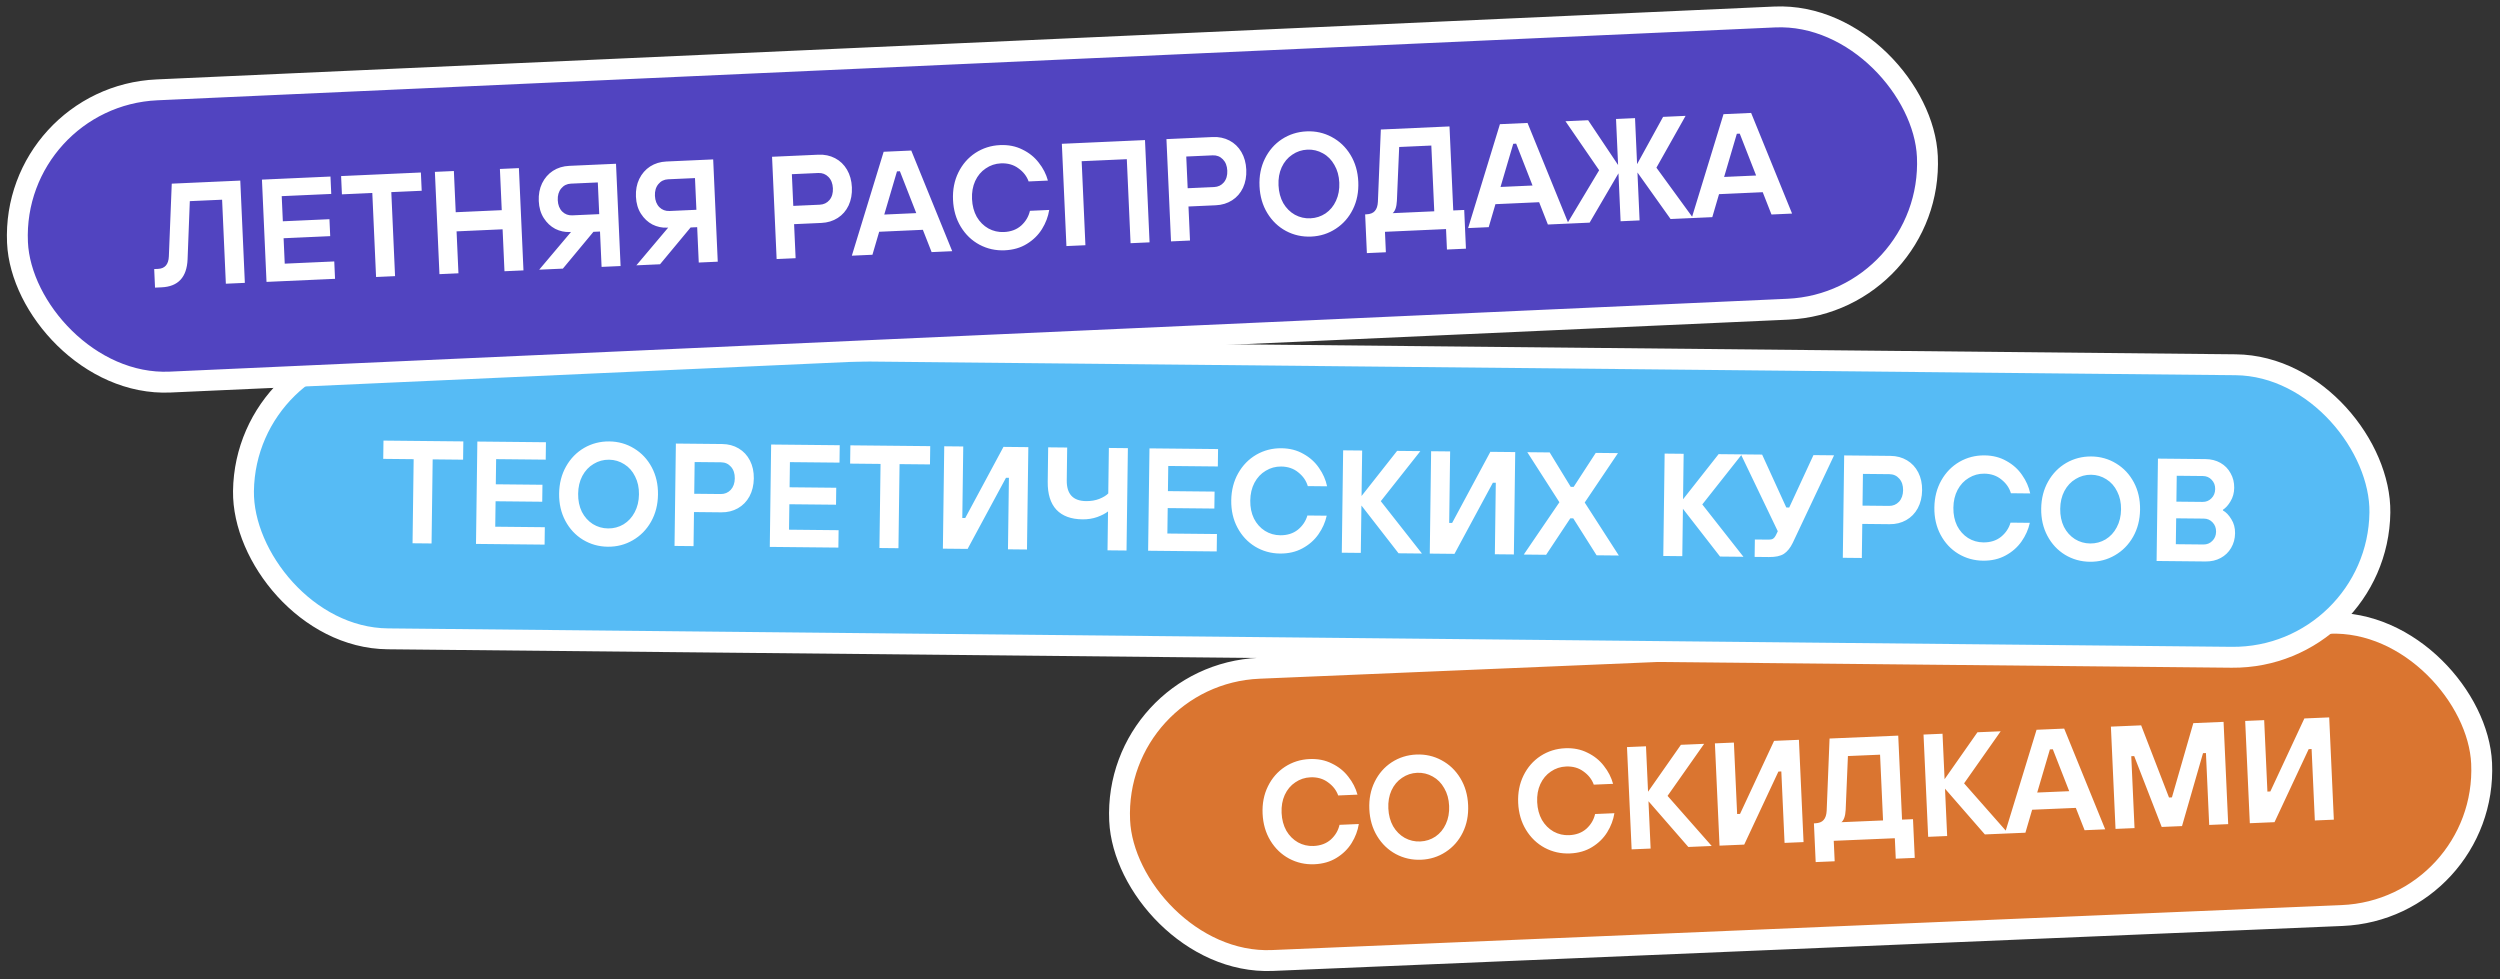
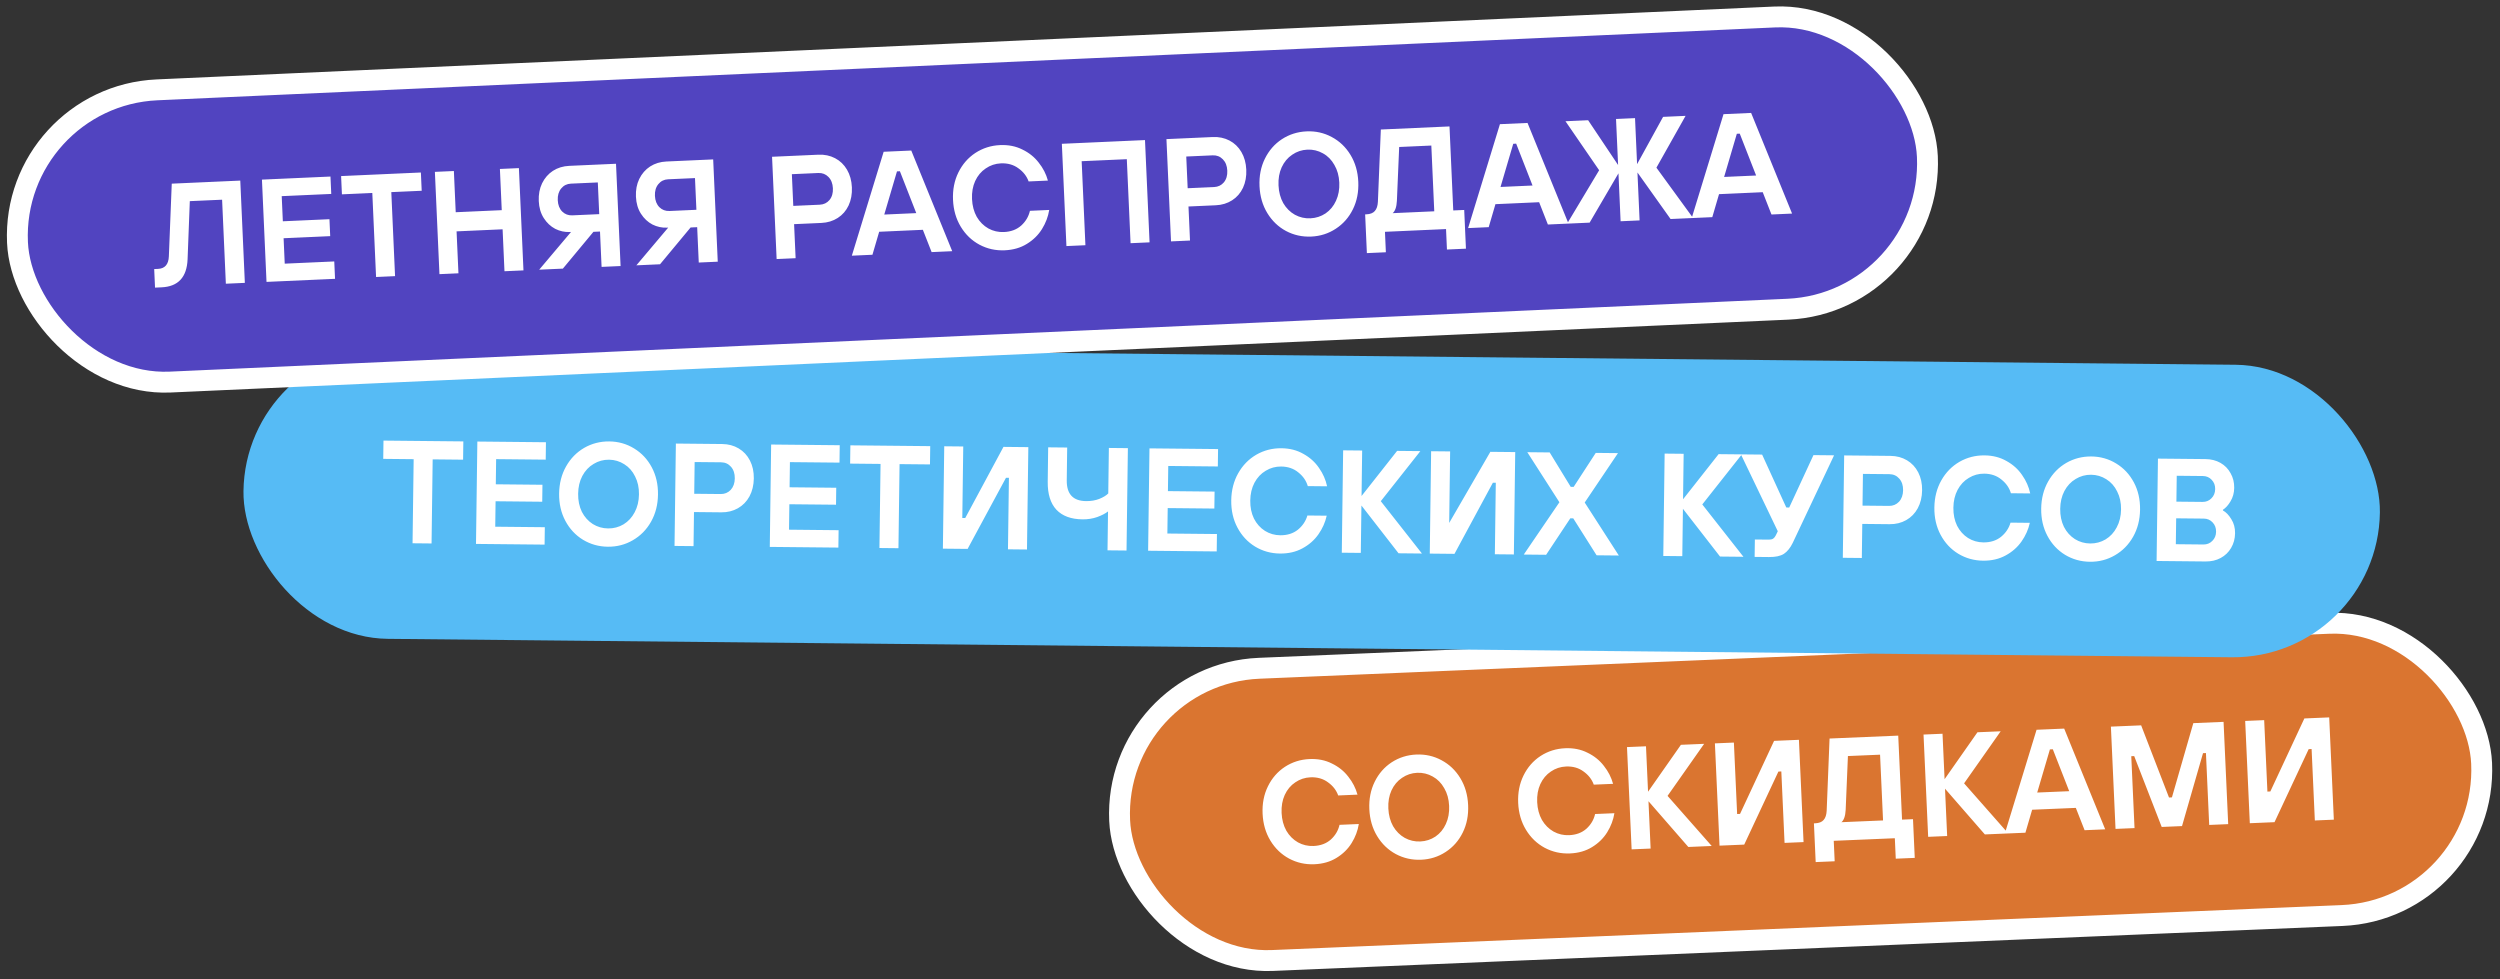
<svg xmlns="http://www.w3.org/2000/svg" width="633" height="248" viewBox="0 0 633 248" fill="none">
  <rect x="0" y="0" width="633" height="248" fill="#333333" stroke="none" />
  <rect x="2.762" y="2.531" width="345.197" height="74.065" rx="37.033" transform="matrix(0.999 -0.042 0.045 0.999 278.954 168.35)" fill="#DA7530" />
  <rect x="2.762" y="2.531" width="345.197" height="74.065" rx="37.033" transform="matrix(0.999 -0.042 0.045 0.999 278.954 168.35)" stroke="white" stroke-width="5.29" />
  <path d="M332.799 218.827C330.505 218.924 328.371 218.446 326.395 217.393C324.445 216.339 322.868 214.824 321.667 212.849C320.465 210.873 319.807 208.603 319.69 206.038C319.574 203.473 320.025 201.156 321.044 199.087C322.062 197.017 323.495 195.375 325.343 194.16C327.216 192.945 329.299 192.288 331.593 192.191C333.69 192.102 335.573 192.48 337.242 193.324C338.935 194.142 340.32 195.257 341.397 196.669C342.498 198.056 343.271 199.567 343.716 201.204L338.832 201.411C338.351 200.072 337.485 198.96 336.234 198.074C335.006 197.162 333.529 196.742 331.803 196.815C330.397 196.875 329.118 197.3 327.968 198.09C326.816 198.855 325.925 199.918 325.295 201.279C324.688 202.614 324.423 204.133 324.5 205.835C324.577 207.536 324.979 209.039 325.705 210.343C326.455 211.621 327.439 212.605 328.656 213.294C329.873 213.96 331.184 214.262 332.59 214.203C334.366 214.128 335.824 213.584 336.965 212.572C338.104 211.536 338.838 210.294 339.168 208.847L344.052 208.64C343.783 210.332 343.176 211.939 342.232 213.462C341.287 214.984 340.01 216.237 338.398 217.219C336.812 218.2 334.945 218.737 332.799 218.827ZM359.826 217.684C357.532 217.781 355.398 217.303 353.422 216.25C351.472 215.196 349.896 213.681 348.694 211.706C347.492 209.73 346.834 207.46 346.717 204.895C346.601 202.33 347.052 200.013 348.071 197.944C349.089 195.874 350.522 194.232 352.37 193.017C354.243 191.802 356.326 191.145 358.62 191.048C360.914 190.951 363.037 191.43 364.987 192.484C366.963 193.537 368.551 195.051 369.753 197.027C370.954 199.002 371.613 201.272 371.729 203.837C371.845 206.402 371.394 208.719 370.376 210.789C369.357 212.858 367.912 214.501 366.039 215.717C364.191 216.931 362.12 217.587 359.826 217.684ZM359.617 213.06C361.023 213 362.302 212.588 363.453 211.823C364.604 211.033 365.482 209.97 366.089 208.635C366.72 207.274 366.996 205.742 366.919 204.041C366.842 202.339 366.429 200.849 365.679 199.571C364.953 198.268 363.981 197.283 362.765 196.618C361.547 195.928 360.236 195.613 358.83 195.672C357.424 195.732 356.145 196.157 354.995 196.947C353.843 197.712 352.952 198.775 352.322 200.136C351.715 201.471 351.45 202.99 351.527 204.692C351.604 206.393 352.006 207.896 352.732 209.2C353.482 210.478 354.466 211.462 355.683 212.151C356.9 212.817 358.211 213.119 359.617 213.06ZM397.512 216.09C395.218 216.187 393.084 215.709 391.108 214.656C389.158 213.602 387.582 212.087 386.38 210.112C385.178 208.136 384.52 205.866 384.403 203.301C384.287 200.736 384.738 198.419 385.757 196.35C386.775 194.28 388.208 192.638 390.056 191.424C391.929 190.208 394.012 189.551 396.306 189.454C398.403 189.366 400.286 189.743 401.955 190.587C403.648 191.405 405.033 192.52 406.11 193.932C407.211 195.319 407.984 196.831 408.429 198.467L403.545 198.674C403.064 197.335 402.198 196.223 400.947 195.337C399.719 194.425 398.242 194.006 396.516 194.079C395.11 194.138 393.831 194.563 392.681 195.353C391.529 196.118 390.638 197.181 390.008 198.542C389.401 199.878 389.136 201.396 389.213 203.098C389.29 204.8 389.692 206.302 390.418 207.606C391.168 208.884 392.152 209.868 393.369 210.558C394.586 211.223 395.897 211.526 397.303 211.466C399.079 211.391 400.537 210.847 401.678 209.836C402.817 208.799 403.552 207.557 403.881 206.11L408.765 205.903C408.496 207.595 407.889 209.202 406.945 210.725C406 212.247 404.723 213.5 403.111 214.482C401.525 215.464 399.658 216 397.512 216.09ZM417.937 214.856L413.127 215.059L411.954 189.163L416.764 188.96L417.285 200.465L425.607 188.586L431.49 188.337L422.226 201.516L433.403 214.202L427.483 214.452L417.394 202.87L417.937 214.856ZM441.637 213.854L435.384 214.118L434.212 188.222L439.022 188.018L439.841 206.109L440.581 206.077L449.197 187.588L455.487 187.322L456.659 213.218L451.849 213.422L451.03 195.331L450.29 195.363L441.637 213.854ZM459.73 218.278L459.286 208.474L459.582 208.462C460.569 208.42 461.285 208.142 461.731 207.629C462.202 207.115 462.463 206.326 462.514 205.261L463.244 186.994L480.633 186.259L481.597 207.53L484.372 207.413L484.815 217.217L480.006 217.42L479.771 212.241L464.305 212.895L464.54 218.074L459.73 218.278ZM476.787 207.734L476.033 191.086L467.893 191.431L467.324 205.058C467.286 205.85 467.168 206.522 466.97 207.074C466.772 207.601 466.529 207.97 466.242 208.18L476.787 207.734ZM493.02 211.681L488.21 211.884L487.037 185.988L491.847 185.784L492.368 197.29L500.69 185.41L506.573 185.161L497.309 198.341L508.486 211.026L502.566 211.277L492.477 199.694L493.02 211.681ZM533.037 209.988L527.82 210.209L525.6 204.558L514.537 205.025L512.835 210.843L507.618 211.063L515.659 184.777L522.652 184.481L533.037 209.988ZM519.035 189.749L515.822 200.671L523.925 200.329L519.775 189.718L519.035 189.749ZM540.462 209.674L535.652 209.878L534.479 183.981L542.138 183.657L549.193 201.929L549.933 201.898L555.347 183.099L563.006 182.775L564.178 208.671L559.368 208.875L558.544 190.673L557.804 190.704L552.486 209.166L547.343 209.383L540.377 191.441L539.637 191.473L540.462 209.674ZM575.905 208.175L569.652 208.44L568.48 182.543L573.29 182.34L574.109 200.43L574.849 200.399L583.464 181.91L589.754 181.644L590.927 207.54L586.117 207.743L585.298 189.653L584.558 189.684L575.905 208.175Z" fill="white" />
  <rect x="2.61" y="2.672" width="540.941" height="74.065" rx="37.033" transform="matrix(1 0.01 -0.013 1 59.553 84.62)" fill="#56BBF5" />
-   <rect x="2.61" y="2.672" width="540.941" height="74.065" rx="37.033" transform="matrix(1 0.01 -0.013 1 59.553 84.62)" stroke="white" stroke-width="5.29" />
-   <path d="M109.271 137.605L104.457 137.557L104.738 116.265L97.036 116.186L97.097 111.558L117.316 111.763L117.255 116.392L109.552 116.313L109.271 137.605ZM137.89 137.896L120.523 137.72L120.865 111.799L138.232 111.975L138.174 116.382L125.621 116.254L125.537 122.623L137.349 122.743L137.293 127.039L125.48 126.919L125.395 133.362L137.948 133.489L137.89 137.896ZM153.91 138.429C151.614 138.406 149.511 137.816 147.601 136.661C145.715 135.506 144.23 133.911 143.145 131.876C142.061 129.84 141.536 127.539 141.57 124.971C141.604 122.404 142.189 120.114 143.327 118.101C144.465 116.088 145.992 114.523 147.907 113.407C149.848 112.291 151.966 111.744 154.262 111.768C156.558 111.791 158.649 112.38 160.535 113.535C162.445 114.69 163.943 116.285 165.027 118.321C166.111 120.357 166.637 122.658 166.603 125.225C166.569 127.793 165.983 130.083 164.845 132.096C163.708 134.109 162.169 135.673 160.228 136.789C158.312 137.906 156.206 138.452 153.91 138.429ZM153.971 133.8C155.379 133.815 156.679 133.47 157.874 132.766C159.069 132.037 160.008 131.022 160.692 129.721C161.401 128.395 161.766 126.88 161.789 125.176C161.811 123.473 161.485 121.964 160.811 120.648C160.162 119.309 159.25 118.275 158.075 117.547C156.899 116.794 155.608 116.411 154.201 116.396C152.794 116.382 151.493 116.739 150.298 117.468C149.104 118.172 148.152 119.187 147.443 120.513C146.759 121.814 146.406 123.317 146.384 125.02C146.361 126.723 146.675 128.245 147.324 129.585C147.998 130.9 148.922 131.934 150.097 132.687C151.273 133.415 152.564 133.786 153.971 133.8ZM170.789 138.23L171.131 112.309L182.87 112.428C184.425 112.444 185.815 112.816 187.04 113.545C188.265 114.273 189.215 115.295 189.888 116.611C190.562 117.926 190.888 119.435 190.866 121.139C190.843 122.842 190.478 124.357 189.769 125.683C189.06 126.984 188.084 127.986 186.84 128.69C185.597 129.393 184.197 129.737 182.642 129.721L175.717 129.651L175.603 138.279L170.789 138.23ZM182.481 125.09C183.493 125.101 184.337 124.751 185.013 124.042C185.689 123.308 186.035 122.336 186.051 121.127C186.067 119.917 185.747 118.939 185.09 118.191C184.433 117.444 183.599 117.065 182.587 117.055L175.884 116.987L175.778 125.022L182.481 125.09ZM212.277 138.651L194.91 138.475L195.252 112.554L212.619 112.73L212.561 117.137L200.008 117.01L199.924 123.379L211.736 123.499L211.68 127.794L199.867 127.674L199.782 134.117L212.335 134.245L212.277 138.651ZM227.487 138.805L222.673 138.757L222.954 117.465L215.252 117.386L215.313 112.758L235.532 112.963L235.471 117.592L227.768 117.514L227.487 138.805ZM244.997 138.983L238.739 138.92L239.081 112.999L243.895 113.048L243.656 131.155L244.397 131.163L254.078 113.151L260.374 113.215L260.032 139.136L255.218 139.087L255.457 120.98L254.716 120.972L244.997 138.983ZM280.553 129.493C279.904 130.005 278.997 130.477 277.831 130.91C276.665 131.318 275.428 131.515 274.119 131.502C271.206 131.472 268.995 130.66 267.485 129.064C265.975 127.444 265.241 125.066 265.283 121.931L265.397 113.266L270.211 113.315L270.102 121.61C270.056 125.09 271.687 126.848 274.995 126.881C276.229 126.894 277.343 126.708 278.335 126.323C279.353 125.913 280.112 125.452 280.613 124.938L280.765 113.422L285.579 113.471L285.237 139.392L280.423 139.343L280.553 129.493ZM308.072 139.624L290.705 139.447L291.047 113.527L308.414 113.703L308.356 118.109L295.803 117.982L295.719 124.351L307.532 124.471L307.475 128.766L295.662 128.646L295.577 135.09L308.131 135.217L308.072 139.624ZM324.093 140.156C321.797 140.133 319.693 139.544 317.783 138.389C315.897 137.234 314.412 135.639 313.328 133.603C312.243 131.568 311.718 129.266 311.752 126.699C311.786 124.131 312.372 121.841 313.509 119.828C314.647 117.815 316.174 116.251 318.09 115.134C320.03 114.018 322.148 113.472 324.444 113.495C326.543 113.517 328.401 113.992 330.018 114.922C331.66 115.828 332.978 117.014 333.971 118.481C334.989 119.923 335.672 121.473 336.02 123.131L331.132 123.081C330.731 121.719 329.931 120.563 328.734 119.612C327.562 118.638 326.111 118.142 324.383 118.124C322.976 118.11 321.675 118.467 320.48 119.195C319.286 119.899 318.334 120.914 317.625 122.24C316.942 123.542 316.589 125.044 316.566 126.748C316.544 128.451 316.857 129.973 317.506 131.312C318.18 132.628 319.104 133.662 320.28 134.414C321.455 135.142 322.746 135.514 324.154 135.528C325.931 135.546 327.419 135.079 328.616 134.129C329.814 133.153 330.62 131.952 331.034 130.524L335.922 130.574C335.554 132.249 334.855 133.822 333.823 135.293C332.791 136.764 331.442 137.947 329.776 138.844C328.135 139.741 326.24 140.178 324.093 140.156ZM344.556 139.994L339.742 139.945L340.084 114.024L344.898 114.073L344.746 125.589L353.748 114.163L359.636 114.223L349.617 126.898L360.035 140.151L354.11 140.091L344.714 127.996L344.556 139.994ZM368.276 140.235L362.018 140.171L362.36 114.251L367.174 114.299L366.935 132.407L367.676 132.414L377.357 114.403L383.653 114.467L383.311 140.387L378.497 140.338L378.736 122.231L377.995 122.224L368.276 140.235ZM391.482 140.47L385.816 140.413L394.842 127.172L386.714 114.498L392.379 114.555L397.708 123.275L398.449 123.283L404.044 114.674L409.673 114.731L401.249 127.237L409.886 140.657L404.257 140.6L398.344 131.244L397.603 131.237L391.482 140.47ZM425.958 140.82L421.144 140.771L421.486 114.851L426.3 114.9L426.148 126.416L435.151 114.989L441.038 115.049L431.02 127.724L441.437 140.977L435.512 140.917L426.117 128.823L425.958 140.82ZM459.167 115.233L464.389 115.286L453.911 137.475C453.302 138.728 452.561 139.646 451.69 140.23C450.818 140.789 449.555 141.06 447.901 141.043L444.272 141.006L444.33 136.6L447.848 136.635C448.317 136.64 448.689 136.557 448.963 136.387C449.237 136.193 449.463 135.911 449.64 135.542L450.135 134.511L440.8 115.047L446.17 115.101L452.289 128.496L453.029 128.503L459.167 115.233ZM466.601 141.233L466.943 115.312L478.682 115.431C480.237 115.447 481.627 115.819 482.852 116.548C484.077 117.276 485.026 118.298 485.7 119.613C486.374 120.929 486.7 122.438 486.678 124.142C486.655 125.845 486.289 127.36 485.581 128.686C484.872 129.987 483.896 130.989 482.652 131.693C481.408 132.396 480.009 132.74 478.453 132.724L471.529 132.654L471.415 141.282L466.601 141.233ZM478.292 128.093C479.305 128.103 480.149 127.754 480.825 127.045C481.501 126.311 481.847 125.339 481.863 124.13C481.879 122.92 481.559 121.942 480.902 121.194C480.245 120.447 479.411 120.068 478.398 120.058L471.696 119.99L471.59 128.025L478.292 128.093ZM502.122 141.964C499.826 141.94 497.723 141.351 495.812 140.196C493.926 139.041 492.441 137.446 491.357 135.41C490.273 133.375 489.748 131.073 489.782 128.506C489.815 125.939 490.401 123.649 491.539 121.636C492.676 119.623 494.203 118.058 496.119 116.942C498.06 115.826 500.178 115.279 502.474 115.303C504.572 115.324 506.43 115.799 508.047 116.729C509.69 117.635 511.007 118.821 512 120.288C513.018 121.73 513.701 123.28 514.05 124.938L509.162 124.888C508.76 123.526 507.961 122.37 506.763 121.42C505.591 120.445 504.141 119.949 502.413 119.931C501.006 119.917 499.705 120.274 498.51 121.003C497.315 121.707 496.364 122.721 495.655 124.048C494.971 125.349 494.618 126.852 494.596 128.555C494.573 130.258 494.886 131.78 495.535 133.12C496.209 134.435 497.134 135.469 498.309 136.222C499.485 136.95 500.776 137.321 502.183 137.335C503.961 137.353 505.448 136.887 506.646 135.936C507.844 134.961 508.65 133.759 509.064 132.331L513.952 132.381C513.584 134.056 512.884 135.629 511.853 137.1C510.821 138.571 509.472 139.755 507.806 140.651C506.164 141.548 504.27 141.986 502.122 141.964ZM529.172 142.238C526.876 142.215 524.773 141.626 522.862 140.471C520.976 139.316 519.491 137.721 518.407 135.685C517.323 133.65 516.797 131.348 516.831 128.781C516.865 126.213 517.451 123.923 518.589 121.91C519.726 119.897 521.253 118.332 523.169 117.216C525.109 116.1 527.228 115.554 529.524 115.577C531.82 115.6 533.91 116.19 535.796 117.344C537.707 118.5 539.204 120.095 540.289 122.13C541.373 124.166 541.898 126.467 541.864 129.035C541.83 131.602 541.244 133.892 540.107 135.905C538.969 137.918 537.43 139.483 535.49 140.599C533.574 141.715 531.468 142.262 529.172 142.238ZM529.233 137.61C530.64 137.624 531.941 137.279 533.135 136.575C534.33 135.847 535.269 134.832 535.953 133.53C536.662 132.204 537.028 130.689 537.05 128.986C537.073 127.283 536.747 125.773 536.073 124.458C535.424 123.118 534.512 122.084 533.336 121.356C532.161 120.604 530.87 120.22 529.463 120.206C528.055 120.192 526.754 120.549 525.56 121.277C524.365 121.981 523.414 122.996 522.705 124.322C522.021 125.624 521.668 127.126 521.645 128.83C521.623 130.533 521.936 132.054 522.585 133.394C523.259 134.71 524.184 135.744 525.359 136.496C526.534 137.224 527.826 137.595 529.233 137.61ZM546.051 142.039L546.393 116.119L558.428 116.241C559.859 116.255 561.127 116.577 562.23 117.205C563.332 117.834 564.185 118.707 564.787 119.824C565.415 120.916 565.72 122.154 565.701 123.536C565.685 124.795 565.374 125.928 564.768 126.934C564.187 127.916 563.548 128.625 562.851 129.063L562.848 129.248C563.633 129.675 564.339 130.411 564.967 131.454C565.621 132.473 565.938 133.662 565.92 135.019C565.902 136.402 565.565 137.645 564.908 138.75C564.277 139.829 563.401 140.672 562.282 141.278C561.163 141.884 559.888 142.18 558.456 142.165L546.051 142.039ZM557.692 127.085C558.581 127.094 559.325 126.792 559.926 126.181C560.551 125.57 560.87 124.784 560.883 123.821C560.895 122.883 560.597 122.102 559.988 121.479C559.404 120.855 558.667 120.539 557.778 120.53L551.15 120.463L551.063 127.017L557.692 127.085ZM557.92 137.864C558.809 137.873 559.553 137.572 560.154 136.961C560.779 136.35 561.098 135.575 561.111 134.637C561.123 133.674 560.825 132.881 560.216 132.258C559.632 131.635 558.895 131.319 558.007 131.31L551.008 131.239L550.921 137.793L557.92 137.864Z" fill="white" />
+   <path d="M109.271 137.605L104.457 137.557L104.738 116.265L97.036 116.186L97.097 111.558L117.316 111.763L117.255 116.392L109.552 116.313L109.271 137.605ZM137.89 137.896L120.523 137.72L120.865 111.799L138.232 111.975L138.174 116.382L125.621 116.254L125.537 122.623L137.349 122.743L137.293 127.039L125.48 126.919L125.395 133.362L137.948 133.489L137.89 137.896ZM153.91 138.429C151.614 138.406 149.511 137.816 147.601 136.661C145.715 135.506 144.23 133.911 143.145 131.876C142.061 129.84 141.536 127.539 141.57 124.971C141.604 122.404 142.189 120.114 143.327 118.101C144.465 116.088 145.992 114.523 147.907 113.407C149.848 112.291 151.966 111.744 154.262 111.768C156.558 111.791 158.649 112.38 160.535 113.535C162.445 114.69 163.943 116.285 165.027 118.321C166.111 120.357 166.637 122.658 166.603 125.225C166.569 127.793 165.983 130.083 164.845 132.096C163.708 134.109 162.169 135.673 160.228 136.789C158.312 137.906 156.206 138.452 153.91 138.429ZM153.971 133.8C155.379 133.815 156.679 133.47 157.874 132.766C159.069 132.037 160.008 131.022 160.692 129.721C161.401 128.395 161.766 126.88 161.789 125.176C161.811 123.473 161.485 121.964 160.811 120.648C160.162 119.309 159.25 118.275 158.075 117.547C156.899 116.794 155.608 116.411 154.201 116.396C152.794 116.382 151.493 116.739 150.298 117.468C149.104 118.172 148.152 119.187 147.443 120.513C146.759 121.814 146.406 123.317 146.384 125.02C146.361 126.723 146.675 128.245 147.324 129.585C147.998 130.9 148.922 131.934 150.097 132.687C151.273 133.415 152.564 133.786 153.971 133.8ZM170.789 138.23L171.131 112.309L182.87 112.428C184.425 112.444 185.815 112.816 187.04 113.545C188.265 114.273 189.215 115.295 189.888 116.611C190.562 117.926 190.888 119.435 190.866 121.139C190.843 122.842 190.478 124.357 189.769 125.683C189.06 126.984 188.084 127.986 186.84 128.69C185.597 129.393 184.197 129.737 182.642 129.721L175.717 129.651L175.603 138.279L170.789 138.23ZM182.481 125.09C183.493 125.101 184.337 124.751 185.013 124.042C185.689 123.308 186.035 122.336 186.051 121.127C186.067 119.917 185.747 118.939 185.09 118.191C184.433 117.444 183.599 117.065 182.587 117.055L175.884 116.987L175.778 125.022L182.481 125.09ZM212.277 138.651L194.91 138.475L195.252 112.554L212.619 112.73L212.561 117.137L200.008 117.01L199.924 123.379L211.736 123.499L211.68 127.794L199.867 127.674L199.782 134.117L212.335 134.245L212.277 138.651ZM227.487 138.805L222.673 138.757L222.954 117.465L215.252 117.386L215.313 112.758L235.532 112.963L235.471 117.592L227.768 117.514L227.487 138.805ZM244.997 138.983L238.739 138.92L239.081 112.999L243.895 113.048L243.656 131.155L244.397 131.163L254.078 113.151L260.374 113.215L260.032 139.136L255.218 139.087L255.457 120.98L254.716 120.972L244.997 138.983ZM280.553 129.493C279.904 130.005 278.997 130.477 277.831 130.91C276.665 131.318 275.428 131.515 274.119 131.502C271.206 131.472 268.995 130.66 267.485 129.064C265.975 127.444 265.241 125.066 265.283 121.931L265.397 113.266L270.211 113.315L270.102 121.61C270.056 125.09 271.687 126.848 274.995 126.881C276.229 126.894 277.343 126.708 278.335 126.323C279.353 125.913 280.112 125.452 280.613 124.938L280.765 113.422L285.579 113.471L285.237 139.392L280.423 139.343L280.553 129.493ZM308.072 139.624L290.705 139.447L291.047 113.527L308.414 113.703L308.356 118.109L295.803 117.982L295.719 124.351L307.532 124.471L307.475 128.766L295.662 128.646L295.577 135.09L308.131 135.217L308.072 139.624ZM324.093 140.156C321.797 140.133 319.693 139.544 317.783 138.389C315.897 137.234 314.412 135.639 313.328 133.603C312.243 131.568 311.718 129.266 311.752 126.699C311.786 124.131 312.372 121.841 313.509 119.828C314.647 117.815 316.174 116.251 318.09 115.134C320.03 114.018 322.148 113.472 324.444 113.495C326.543 113.517 328.401 113.992 330.018 114.922C331.66 115.828 332.978 117.014 333.971 118.481C334.989 119.923 335.672 121.473 336.02 123.131L331.132 123.081C330.731 121.719 329.931 120.563 328.734 119.612C327.562 118.638 326.111 118.142 324.383 118.124C322.976 118.11 321.675 118.467 320.48 119.195C319.286 119.899 318.334 120.914 317.625 122.24C316.942 123.542 316.589 125.044 316.566 126.748C316.544 128.451 316.857 129.973 317.506 131.312C318.18 132.628 319.104 133.662 320.28 134.414C321.455 135.142 322.746 135.514 324.154 135.528C325.931 135.546 327.419 135.079 328.616 134.129C329.814 133.153 330.62 131.952 331.034 130.524L335.922 130.574C335.554 132.249 334.855 133.822 333.823 135.293C332.791 136.764 331.442 137.947 329.776 138.844C328.135 139.741 326.24 140.178 324.093 140.156ZM344.556 139.994L339.742 139.945L340.084 114.024L344.898 114.073L344.746 125.589L353.748 114.163L359.636 114.223L349.617 126.898L360.035 140.151L354.11 140.091L344.714 127.996L344.556 139.994ZM368.276 140.235L362.018 140.171L362.36 114.251L367.174 114.299L366.935 132.407L377.357 114.403L383.653 114.467L383.311 140.387L378.497 140.338L378.736 122.231L377.995 122.224L368.276 140.235ZM391.482 140.47L385.816 140.413L394.842 127.172L386.714 114.498L392.379 114.555L397.708 123.275L398.449 123.283L404.044 114.674L409.673 114.731L401.249 127.237L409.886 140.657L404.257 140.6L398.344 131.244L397.603 131.237L391.482 140.47ZM425.958 140.82L421.144 140.771L421.486 114.851L426.3 114.9L426.148 126.416L435.151 114.989L441.038 115.049L431.02 127.724L441.437 140.977L435.512 140.917L426.117 128.823L425.958 140.82ZM459.167 115.233L464.389 115.286L453.911 137.475C453.302 138.728 452.561 139.646 451.69 140.23C450.818 140.789 449.555 141.06 447.901 141.043L444.272 141.006L444.33 136.6L447.848 136.635C448.317 136.64 448.689 136.557 448.963 136.387C449.237 136.193 449.463 135.911 449.64 135.542L450.135 134.511L440.8 115.047L446.17 115.101L452.289 128.496L453.029 128.503L459.167 115.233ZM466.601 141.233L466.943 115.312L478.682 115.431C480.237 115.447 481.627 115.819 482.852 116.548C484.077 117.276 485.026 118.298 485.7 119.613C486.374 120.929 486.7 122.438 486.678 124.142C486.655 125.845 486.289 127.36 485.581 128.686C484.872 129.987 483.896 130.989 482.652 131.693C481.408 132.396 480.009 132.74 478.453 132.724L471.529 132.654L471.415 141.282L466.601 141.233ZM478.292 128.093C479.305 128.103 480.149 127.754 480.825 127.045C481.501 126.311 481.847 125.339 481.863 124.13C481.879 122.92 481.559 121.942 480.902 121.194C480.245 120.447 479.411 120.068 478.398 120.058L471.696 119.99L471.59 128.025L478.292 128.093ZM502.122 141.964C499.826 141.94 497.723 141.351 495.812 140.196C493.926 139.041 492.441 137.446 491.357 135.41C490.273 133.375 489.748 131.073 489.782 128.506C489.815 125.939 490.401 123.649 491.539 121.636C492.676 119.623 494.203 118.058 496.119 116.942C498.06 115.826 500.178 115.279 502.474 115.303C504.572 115.324 506.43 115.799 508.047 116.729C509.69 117.635 511.007 118.821 512 120.288C513.018 121.73 513.701 123.28 514.05 124.938L509.162 124.888C508.76 123.526 507.961 122.37 506.763 121.42C505.591 120.445 504.141 119.949 502.413 119.931C501.006 119.917 499.705 120.274 498.51 121.003C497.315 121.707 496.364 122.721 495.655 124.048C494.971 125.349 494.618 126.852 494.596 128.555C494.573 130.258 494.886 131.78 495.535 133.12C496.209 134.435 497.134 135.469 498.309 136.222C499.485 136.95 500.776 137.321 502.183 137.335C503.961 137.353 505.448 136.887 506.646 135.936C507.844 134.961 508.65 133.759 509.064 132.331L513.952 132.381C513.584 134.056 512.884 135.629 511.853 137.1C510.821 138.571 509.472 139.755 507.806 140.651C506.164 141.548 504.27 141.986 502.122 141.964ZM529.172 142.238C526.876 142.215 524.773 141.626 522.862 140.471C520.976 139.316 519.491 137.721 518.407 135.685C517.323 133.65 516.797 131.348 516.831 128.781C516.865 126.213 517.451 123.923 518.589 121.91C519.726 119.897 521.253 118.332 523.169 117.216C525.109 116.1 527.228 115.554 529.524 115.577C531.82 115.6 533.91 116.19 535.796 117.344C537.707 118.5 539.204 120.095 540.289 122.13C541.373 124.166 541.898 126.467 541.864 129.035C541.83 131.602 541.244 133.892 540.107 135.905C538.969 137.918 537.43 139.483 535.49 140.599C533.574 141.715 531.468 142.262 529.172 142.238ZM529.233 137.61C530.64 137.624 531.941 137.279 533.135 136.575C534.33 135.847 535.269 134.832 535.953 133.53C536.662 132.204 537.028 130.689 537.05 128.986C537.073 127.283 536.747 125.773 536.073 124.458C535.424 123.118 534.512 122.084 533.336 121.356C532.161 120.604 530.87 120.22 529.463 120.206C528.055 120.192 526.754 120.549 525.56 121.277C524.365 121.981 523.414 122.996 522.705 124.322C522.021 125.624 521.668 127.126 521.645 128.83C521.623 130.533 521.936 132.054 522.585 133.394C523.259 134.71 524.184 135.744 525.359 136.496C526.534 137.224 527.826 137.595 529.233 137.61ZM546.051 142.039L546.393 116.119L558.428 116.241C559.859 116.255 561.127 116.577 562.23 117.205C563.332 117.834 564.185 118.707 564.787 119.824C565.415 120.916 565.72 122.154 565.701 123.536C565.685 124.795 565.374 125.928 564.768 126.934C564.187 127.916 563.548 128.625 562.851 129.063L562.848 129.248C563.633 129.675 564.339 130.411 564.967 131.454C565.621 132.473 565.938 133.662 565.92 135.019C565.902 136.402 565.565 137.645 564.908 138.75C564.277 139.829 563.401 140.672 562.282 141.278C561.163 141.884 559.888 142.18 558.456 142.165L546.051 142.039ZM557.692 127.085C558.581 127.094 559.325 126.792 559.926 126.181C560.551 125.57 560.87 124.784 560.883 123.821C560.895 122.883 560.597 122.102 559.988 121.479C559.404 120.855 558.667 120.539 557.778 120.53L551.15 120.463L551.063 127.017L557.692 127.085ZM557.92 137.864C558.809 137.873 559.553 137.572 560.154 136.961C560.779 136.35 561.098 135.575 561.111 134.637C561.123 133.674 560.825 132.881 560.216 132.258C559.632 131.635 558.895 131.319 558.007 131.31L551.008 131.239L550.921 137.793L557.92 137.864Z" fill="white" />
  <rect x="2.761" y="2.524" width="484.069" height="74.065" rx="37.033" transform="matrix(0.999 -0.045 0.045 0.999 -0.11 22.02)" fill="#5144C0" />
  <rect x="2.761" y="2.524" width="484.069" height="74.065" rx="37.033" transform="matrix(0.999 -0.045 0.045 0.999 -0.11 22.02)" stroke="white" stroke-width="5.29" />
  <path d="M39.252 72.826L39.042 68.127L40.004 68.084C41.755 68.006 42.671 66.951 42.754 64.921L43.488 46.502L60.839 45.725L61.995 71.622L57.186 71.837L56.236 50.565L48.06 50.931L47.495 65.673C47.302 70.204 45.109 72.563 40.916 72.751L39.252 72.826ZM84.832 70.599L67.481 71.376L66.325 45.479L83.676 44.702L83.873 49.105L71.331 49.666L71.615 56.029L83.417 55.501L83.608 59.792L71.807 60.321L72.094 66.758L84.636 66.197L84.832 70.599ZM100.028 69.919L95.219 70.134L94.269 48.861L86.574 49.206L86.367 44.581L106.567 43.677L106.773 48.301L99.078 48.646L100.028 69.919ZM116.079 69.2L111.269 69.415L110.113 43.518L114.922 43.303L115.388 53.736L127.042 53.214L126.576 42.781L131.385 42.565L132.542 68.463L127.732 68.678L127.258 58.06L115.604 58.582L116.079 69.2ZM155.974 41.464L157.131 67.361L152.322 67.577L151.922 58.624L150.257 58.698L142.518 68.016L136.524 68.284L144.587 58.73L144.254 58.745C142.996 58.801 141.773 58.535 140.585 57.945C139.421 57.33 138.454 56.422 137.683 55.221C136.913 54.02 136.49 52.58 136.415 50.903C136.341 49.226 136.62 47.731 137.253 46.417C137.91 45.078 138.827 44.024 140.003 43.255C141.204 42.484 142.582 42.064 144.136 41.994L155.974 41.464ZM151.725 54.221L151.367 46.193L144.559 46.498C143.548 46.543 142.726 46.951 142.093 47.721C141.46 48.49 141.171 49.479 141.225 50.688C141.279 51.896 141.655 52.856 142.354 53.566C143.052 54.251 143.907 54.571 144.918 54.526L151.725 54.221ZM180.578 40.362L181.734 66.259L176.925 66.475L176.525 57.522L174.86 57.596L167.121 66.914L161.128 67.182L169.19 57.628L168.857 57.643C167.599 57.699 166.377 57.433 165.189 56.843C164.024 56.228 163.057 55.32 162.287 54.119C161.516 52.918 161.094 51.479 161.019 49.801C160.944 48.124 161.223 46.629 161.857 45.316C162.513 43.976 163.43 42.922 164.607 42.153C165.808 41.382 167.185 40.962 168.739 40.892L180.578 40.362ZM176.329 53.119L175.97 45.091L169.163 45.396C168.152 45.441 167.33 45.849 166.697 46.619C166.064 47.388 165.774 48.377 165.828 49.586C165.882 50.795 166.259 51.754 166.958 52.464C167.656 53.149 168.51 53.469 169.521 53.424L176.329 53.119ZM196.641 65.592L195.484 39.695L207.212 39.17C208.766 39.1 210.175 39.395 211.44 40.055C212.705 40.715 213.712 41.683 214.461 42.96C215.21 44.236 215.623 45.725 215.699 47.427C215.775 49.129 215.497 50.661 214.866 52.024C214.234 53.362 213.317 54.416 212.116 55.187C210.915 55.957 209.537 56.377 207.983 56.447L201.065 56.756L201.45 65.376L196.641 65.592ZM207.555 51.832C208.566 51.787 209.389 51.392 210.023 50.647C210.656 49.877 210.945 48.888 210.891 47.679C210.837 46.471 210.461 45.511 209.762 44.801C209.063 44.091 208.208 43.759 207.196 43.804L200.5 44.104L200.859 52.132L207.555 51.832ZM241.102 63.601L235.886 63.834L233.669 58.188L222.607 58.683L220.902 64.505L215.686 64.739L223.741 38.429L230.733 38.116L241.102 63.601ZM227.114 43.394L223.895 54.325L231.997 53.962L227.854 43.361L227.114 43.394ZM254.405 63.376C252.111 63.478 249.977 63.005 248.003 61.957C246.053 60.908 244.478 59.397 243.278 57.424C242.077 55.451 241.42 53.182 241.305 50.617C241.191 48.052 241.643 45.733 242.663 43.661C243.682 41.589 245.116 39.943 246.965 38.724C248.838 37.503 250.921 36.841 253.215 36.739C255.312 36.645 257.194 37.018 258.863 37.857C260.555 38.671 261.939 39.783 263.015 41.193C264.115 42.577 264.887 44.087 265.33 45.723L260.447 45.942C259.967 44.604 259.102 43.493 257.852 42.61C256.625 41.702 255.148 41.286 253.422 41.363C252.016 41.426 250.737 41.854 249.587 42.647C248.435 43.415 247.543 44.481 246.912 45.843C246.305 47.181 246.039 48.7 246.115 50.402C246.191 52.103 246.592 53.605 247.317 54.907C248.066 56.184 249.049 57.165 250.266 57.852C251.482 58.514 252.792 58.814 254.198 58.751C255.974 58.672 257.432 58.124 258.573 57.109C259.713 56.07 260.448 54.826 260.779 53.378L265.662 53.159C265.392 54.852 264.784 56.461 263.839 57.986C262.894 59.511 261.616 60.767 260.004 61.753C258.417 62.739 256.55 63.279 254.405 63.376ZM274.827 62.09L270.018 62.306L268.861 36.409L289.912 35.466L291.068 61.363L286.259 61.578L285.309 40.306L273.877 40.818L274.827 62.09ZM296.5 61.12L295.343 35.223L307.071 34.697C308.625 34.628 310.034 34.923 311.299 35.583C312.564 36.243 313.571 37.211 314.32 38.487C315.069 39.764 315.482 41.253 315.558 42.955C315.634 44.656 315.356 46.189 314.725 47.551C314.093 48.89 313.176 49.944 311.975 50.714C310.774 51.485 309.396 51.905 307.842 51.974L300.924 52.284L301.309 60.904L296.5 61.12ZM307.414 47.36C308.425 47.315 309.248 46.919 309.882 46.174C310.515 45.405 310.804 44.416 310.75 43.207C310.696 41.998 310.32 41.039 309.621 40.329C308.922 39.619 308.067 39.287 307.055 39.332L300.359 39.632L300.718 47.66L307.414 47.36ZM332.009 59.9C329.715 60.003 327.581 59.53 325.606 58.482C323.657 57.432 322.082 55.921 320.881 53.948C319.681 51.976 319.024 49.707 318.909 47.142C318.795 44.577 319.247 42.258 320.267 40.186C321.286 38.114 322.72 36.468 324.569 35.248C326.442 34.028 328.525 33.366 330.819 33.263C333.113 33.16 335.235 33.634 337.184 34.683C339.159 35.732 340.746 37.242 341.946 39.215C343.146 41.188 343.804 43.457 343.918 46.022C344.033 48.587 343.58 50.905 342.561 52.977C341.541 55.05 340.095 56.696 338.222 57.917C336.373 59.136 334.302 59.797 332.009 59.9ZM331.802 55.276C333.208 55.213 334.487 54.797 335.639 54.029C336.79 53.236 337.669 52.171 338.276 50.834C338.907 49.471 339.185 47.939 339.109 46.237C339.033 44.535 338.62 43.046 337.871 41.77C337.146 40.468 336.175 39.486 334.96 38.824C333.743 38.137 332.431 37.825 331.026 37.888C329.62 37.951 328.341 38.379 327.191 39.172C326.039 39.94 325.147 41.005 324.516 42.368C323.909 43.705 323.643 45.224 323.719 46.926C323.795 48.628 324.195 50.13 324.921 51.432C325.67 52.708 326.653 53.69 327.87 54.377C329.086 55.039 330.396 55.339 331.802 55.276ZM346.093 64.088L345.655 54.285L345.951 54.271C346.938 54.227 347.655 53.948 348.101 53.434C348.572 52.918 348.834 52.128 348.885 51.063L349.626 32.792L367.014 32.013L367.964 53.285L370.738 53.161L371.176 62.965L366.367 63.181L366.136 58.001L350.671 58.694L350.903 63.873L346.093 64.088ZM363.154 53.501L362.411 36.853L354.272 37.217L353.694 50.848C353.656 51.64 353.537 52.313 353.34 52.865C353.141 53.393 352.898 53.763 352.611 53.973L363.154 53.501ZM397.141 56.612L391.924 56.846L389.708 51.2L378.646 51.695L376.941 57.517L371.725 57.751L379.78 31.441L386.772 31.128L397.141 56.612ZM383.153 36.406L379.934 47.337L388.036 46.974L383.893 36.373L383.153 36.406ZM402.493 56.373L396.795 56.628L404.903 43.105L396.379 30.698L402.113 30.441L409.7 41.778L409.179 30.125L413.989 29.909L414.509 41.563L421.092 29.591L426.789 29.336L419.405 42.456L428.686 55.2L422.988 55.455L414.603 43.672L415.145 55.806L410.336 56.022L409.794 43.887L402.493 56.373ZM453.754 54.077L448.538 54.311L446.321 48.664L435.259 49.16L433.554 54.982L428.338 55.215L436.393 28.906L443.386 28.593L453.754 54.077ZM439.766 33.87L436.547 44.802L444.649 44.439L440.506 33.837L439.766 33.87Z" fill="white" />
</svg>